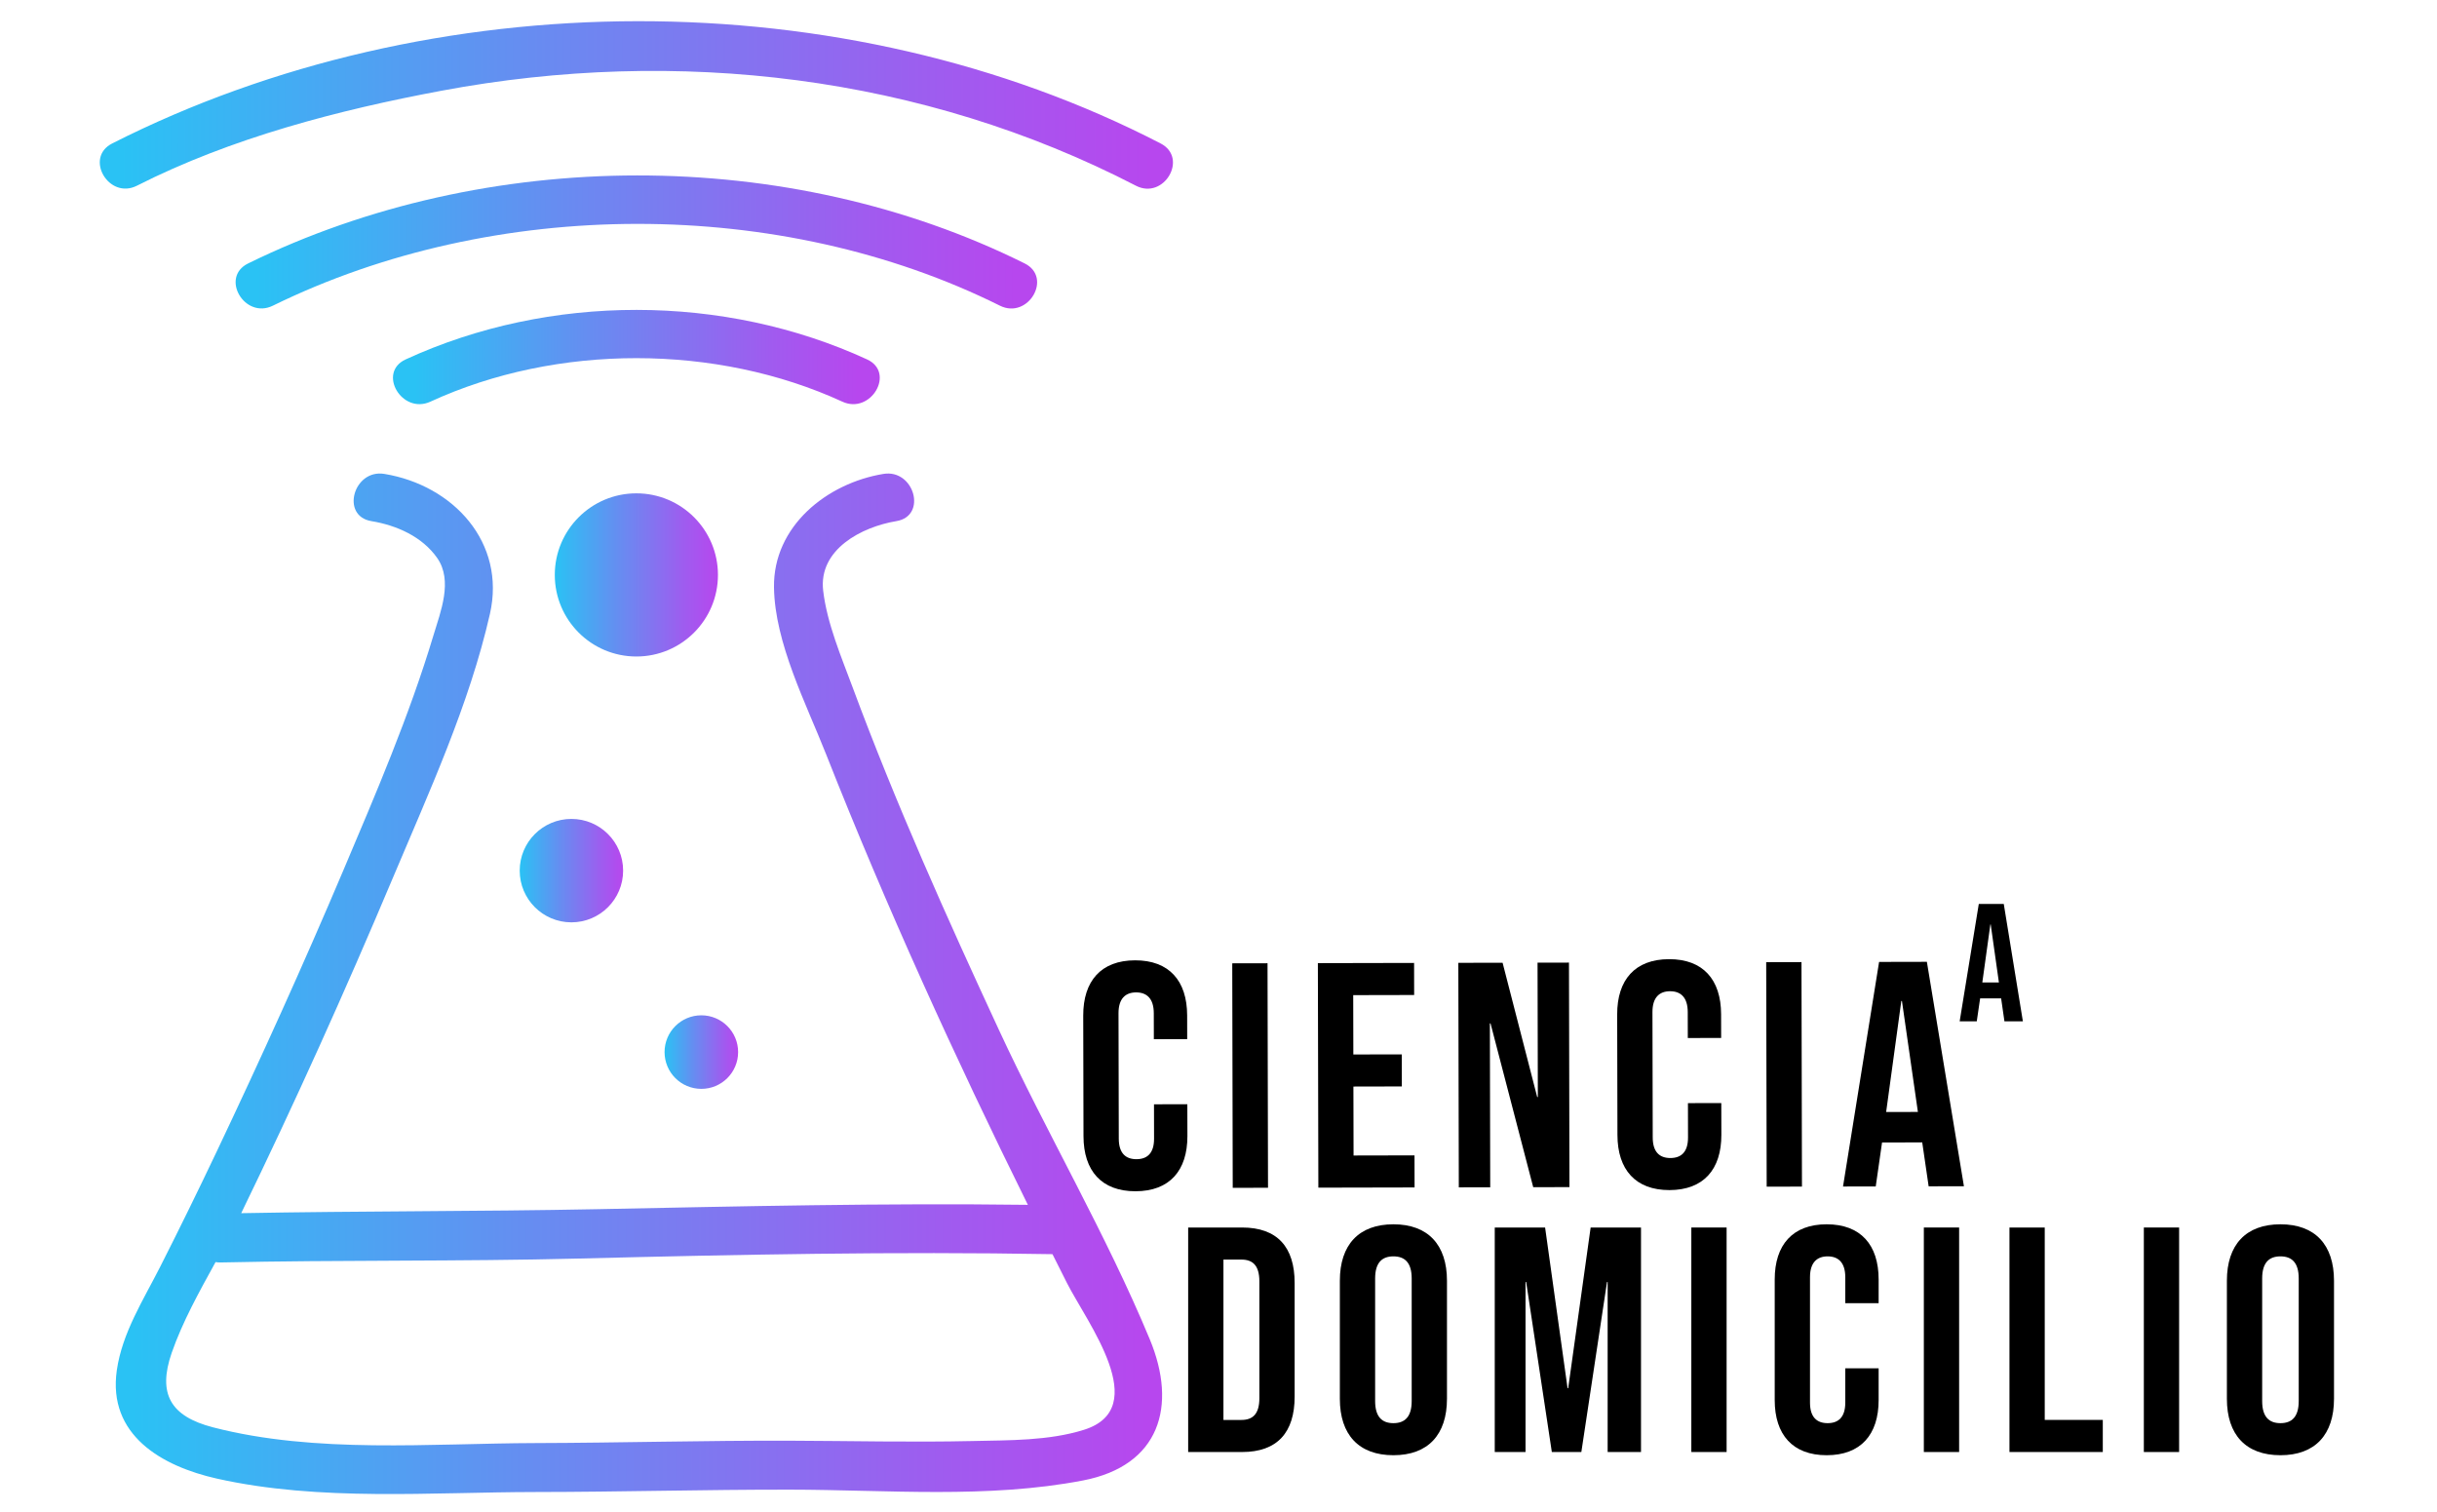
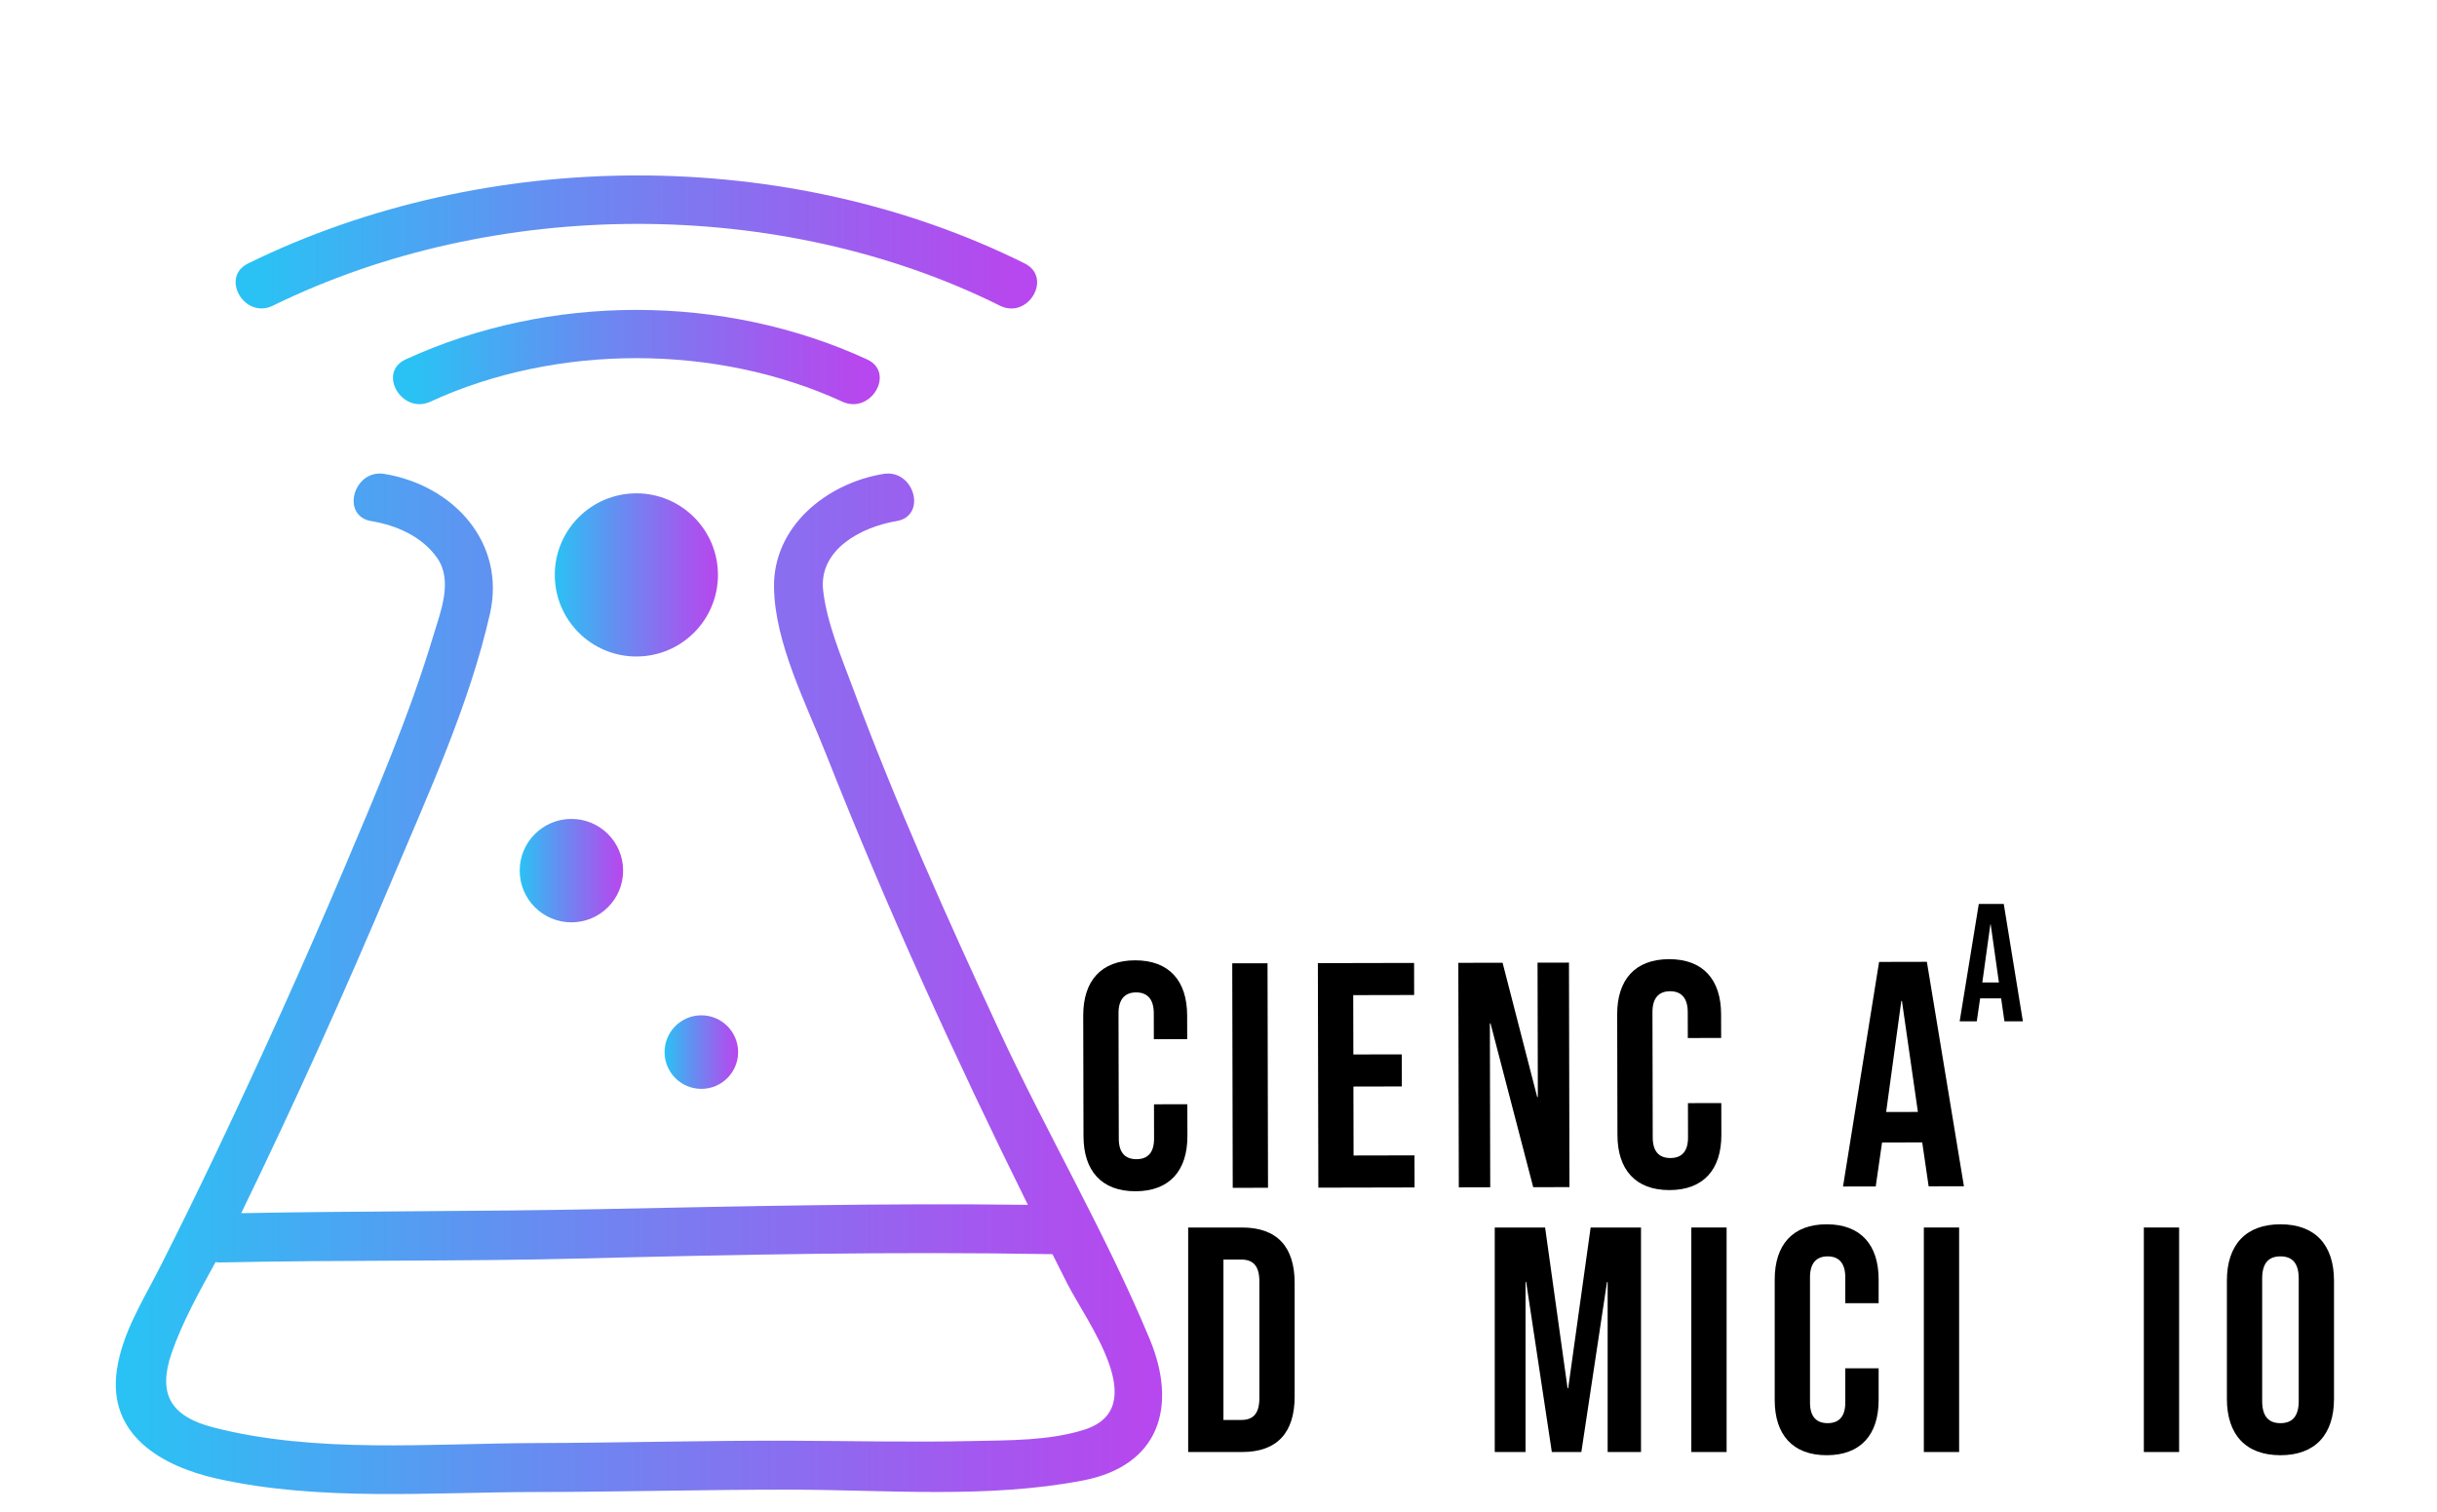
<svg xmlns="http://www.w3.org/2000/svg" version="1.1" id="Layer_1" x="0px" y="0px" width="800px" height="496.475px" viewBox="0 0 800 496.475" enable-background="new 0 0 800 496.475" xml:space="preserve">
  <g>
    <path d="M649.583,296.729h8.2l6.274,38.527h-6.054l-1.104-7.65v0.109h-6.878l-1.102,7.541h-5.614L649.583,296.729z    M656.186,322.488l-2.692-19.044h-0.113l-2.64,19.044H656.186z" />
  </g>
  <g>
    <path d="M355.682,372.962l-0.087-39.586c-0.023-11.372,5.859-18.123,17.019-18.146c11.161-0.023,17.069,6.701,17.095,18.072   l0.015,7.79l-10.947,0.025l-0.019-8.526c-0.009-4.846-2.333-6.84-5.806-6.833c-3.478,0.007-5.785,2.013-5.775,6.857l0.09,41.166   c0.013,4.843,2.328,6.731,5.806,6.726c3.475-0.008,5.789-1.908,5.774-6.751l-0.023-11.266l10.945-0.024l0.026,10.424   c0.024,11.368-5.858,18.12-17.018,18.146C361.617,391.058,355.707,384.333,355.682,372.962z" />
    <path d="M404.514,316.214l11.581-0.023l0.16,73.697l-11.582,0.024L404.514,316.214z" />
    <path d="M432.62,316.153l31.586-0.068l0.021,10.529l-20.004,0.043l0.042,19.477l15.897-0.033l0.021,10.526l-15.897,0.035   l0.051,22.636l20.005-0.043l0.024,10.528l-31.586,0.067L432.62,316.153z" />
    <path d="M478.73,316.052l14.529-0.029l11.361,44.088h0.21l-0.096-44.111l10.316-0.023l0.159,73.697l-11.895,0.025l-14.016-53.771   l-0.214,0.001l0.117,53.801l-10.315,0.021L478.73,316.052z" />
    <path d="M530.963,372.583l-0.087-39.586c-0.022-11.372,5.858-18.124,17.021-18.146c11.157-0.023,17.068,6.699,17.093,18.071   l0.017,7.79l-10.947,0.023l-0.019-8.525c-0.01-4.845-2.332-6.84-5.806-6.833c-3.479,0.009-5.787,2.013-5.778,6.856l0.09,41.166   c0.011,4.844,2.332,6.732,5.809,6.728c3.475-0.008,5.788-1.908,5.775-6.752l-0.024-11.267l10.946-0.023l0.024,10.423   c0.023,11.37-5.858,18.123-17.019,18.146C536.898,390.676,530.987,383.953,530.963,372.583z" />
-     <path d="M579.794,315.833l11.582-0.025l0.159,73.699l-11.581,0.025L579.794,315.833z" />
    <path d="M616.854,315.753l15.688-0.034l12.162,73.673l-11.582,0.023l-2.138-14.63l0.002,0.212l-13.161,0.027l-2.073,14.429   l-10.738,0.022L616.854,315.753z M629.594,364.997l-5.236-36.415h-0.209l-4.979,36.438L629.594,364.997z" />
  </g>
  <g>
    <path d="M390.042,402.934h17.688c11.581,0,17.268,6.42,17.268,18.213v37.271c0,11.792-5.687,18.215-17.268,18.215h-17.688V402.934z    M407.519,466.102c3.687,0,5.897-1.896,5.897-7.156v-38.324c0-5.266-2.212-7.16-5.897-7.16h-5.896v52.642L407.519,466.102   L407.519,466.102z" />
-     <path d="M439.836,459.153V420.41c0-11.793,6.212-18.531,17.584-18.531c11.369,0,17.581,6.738,17.581,18.531v38.743   c0,11.792-6.212,18.529-17.581,18.529C446.048,477.683,439.836,470.945,439.836,459.153z M463.42,459.89v-40.218   c0-5.265-2.316-7.265-6-7.265c-3.686,0-6.003,2-6.003,7.265v40.218c0,5.265,2.317,7.267,6.003,7.267   C461.104,467.156,463.42,465.154,463.42,459.89z" />
    <path d="M490.688,402.934h16.527l7.372,52.745h0.209l7.368-52.745h16.533v73.697h-10.95V420.83h-0.211l-8.424,55.802h-9.687   l-8.425-55.802h-0.209v55.802h-10.106v-73.698H490.688z" />
    <path d="M555.219,402.934h11.58v73.697h-11.58V402.934z" />
    <path d="M582.589,459.575v-39.586c0-11.372,5.899-18.11,17.06-18.11c11.159,0,17.055,6.738,17.055,18.11v7.79h-10.948v-8.526   c0-4.845-2.315-6.845-5.79-6.845c-3.477,0-5.793,2-5.793,6.845v41.166c0,4.843,2.316,6.737,5.793,6.737   c3.475,0,5.79-1.896,5.79-6.737v-11.267h10.948v10.423c0,11.37-5.896,18.107-17.055,18.107   C588.489,477.683,582.589,470.945,582.589,459.575z" />
    <path d="M631.544,402.934h11.582v73.697h-11.582V402.934z" />
-     <path d="M659.65,402.934h11.582v63.168h19.057v10.529H659.65V402.934z" />
    <path d="M703.764,402.934h11.58v73.697h-11.58V402.934z" />
    <path d="M731.026,459.153V420.41c0-11.793,6.212-18.531,17.584-18.531c11.367,0,17.58,6.738,17.58,18.531v38.743   c0,11.792-6.212,18.529-17.58,18.529C737.238,477.683,731.026,470.945,731.026,459.153z M754.609,459.89v-40.218   c0-5.265-2.316-7.265-5.999-7.265c-3.687,0-6.003,2-6.003,7.265v40.218c0,5.265,2.316,7.267,6.003,7.267   C752.293,467.156,754.609,465.154,754.609,459.89z" />
  </g>
  <linearGradient id="SVGID_1_" gradientUnits="userSpaceOnUse" x1="-46.727" y1="390.544" x2="286.937" y2="390.544" gradientTransform="matrix(1 0 0 -1 90 713.475)">
    <stop offset="0" style="stop-color:#2AC2F4" />
    <stop offset="0.391" style="stop-color:#668DF1" />
    <stop offset="0.802" style="stop-color:#A05BEF" />
    <stop offset="1" style="stop-color:#B747EE" />
  </linearGradient>
  <path fill="url(#SVGID_1_)" d="M377.431,439.604c-14.361-34.566-33.779-67.587-49.545-101.604  c-17.104-36.907-33.808-74.153-47.964-112.307c-3.737-10.063-8.421-21.023-9.695-31.783c-1.607-13.587,12.704-20.983,24.039-22.851  c10.206-1.683,5.861-17.166-4.271-15.495c-18.586,3.064-36.207,17.187-35.916,37.263c0.268,18.242,10.564,38.173,17.092,54.721  c19.802,50.186,42.305,99.521,66.246,147.946c-47.109-0.614-94.161,0.483-141.29,1.422c-38.992,0.773-77.971,0.582-116.945,1.314  c17.565-36.161,34.112-72.859,49.718-109.908c11.83-28.089,25.153-56.971,31.934-86.824c5.317-23.408-12.021-42.205-34.647-45.934  c-10.132-1.671-14.477,13.812-4.271,15.495c8.271,1.363,16.688,5.077,21.602,12.101c5.234,7.482,1.099,17.657-1.209,25.337  c-7.912,26.364-18.91,51.954-29.632,77.268c-13.132,31.002-27.036,61.684-41.476,92.101c-6.051,12.747-12.261,25.424-18.645,38.011  c-5.52,10.885-12.439,21.623-14.206,33.905c-3.059,21.274,14.713,31.51,32.873,35.58c33.657,7.545,70.461,4.431,104.654,4.396  c27.857-0.025,55.711-0.812,83.565-0.776c31.666,0.039,64.836,3.019,96.141-3.03C380.656,481.107,386.584,461.64,377.431,439.604z   M355.827,469.341c-11.59,3.634-24.568,3.408-36.577,3.681c-19.925,0.451-39.878-0.043-59.807-0.106  c-27.851-0.094-55.711,0.7-83.565,0.777c-34.487,0.092-72.24,3.562-105.97-5.173c-13.917-3.603-18.228-10.972-13.533-24.479  c3.521-10.126,9.016-20.005,14.387-29.759c0.505,0.08,1.031,0.136,1.601,0.124c39.272-0.856,78.477-0.296,117.767-1.287  c51.795-1.305,103.582-2.354,155.368-1.434c1.584,3.149,3.153,6.312,4.748,9.454C356.814,434.082,378.478,462.239,355.827,469.341z" />
  <g>
    <linearGradient id="SVGID_2_" gradientUnits="userSpaceOnUse" x1="46.093" y1="596.277" x2="191.75" y2="596.277" gradientTransform="matrix(1 0 0 -1 90 713.475)">
      <stop offset="0" style="stop-color:#2AC2F4" />
      <stop offset="0.391" style="stop-color:#668DF1" />
      <stop offset="0.802" style="stop-color:#A05BEF" />
      <stop offset="1" style="stop-color:#B747EE" />
    </linearGradient>
    <path fill="url(#SVGID_2_)" d="M141.283,131.851c41.583-19.132,94.005-18.962,135.243,0c9.343,4.298,17.515-9.549,8.109-13.874   c-46.969-21.601-104.226-21.735-151.462,0C123.767,122.303,131.939,136.15,141.283,131.851L141.283,131.851z" />
  </g>
  <g>
    <linearGradient id="SVGID_3_" gradientUnits="userSpaceOnUse" x1="-5.677" y1="634.047" x2="243.535" y2="634.047" gradientTransform="matrix(1 0 0 -1 90 713.475)">
      <stop offset="0" style="stop-color:#2AC2F4" />
      <stop offset="0.391" style="stop-color:#668DF1" />
      <stop offset="0.802" style="stop-color:#A05BEF" />
      <stop offset="1" style="stop-color:#B747EE" />
    </linearGradient>
    <path fill="url(#SVGID_3_)" d="M89.567,100.345c72.821-35.716,166.552-35.893,238.691,0c9.247,4.601,17.387-9.258,8.11-13.874   c-77.646-38.635-176.647-38.386-254.912,0C72.152,91.032,80.299,104.889,89.567,100.345L89.567,100.345z" />
  </g>
  <g>
    <linearGradient id="SVGID_4_" gradientUnits="userSpaceOnUse" x1="-50.336" y1="679.029" x2="288.199" y2="679.029" gradientTransform="matrix(1 0 0 -1 90 713.475)">
      <stop offset="0" style="stop-color:#2AC2F4" />
      <stop offset="0.391" style="stop-color:#668DF1" />
      <stop offset="0.802" style="stop-color:#A05BEF" />
      <stop offset="1" style="stop-color:#B747EE" />
    </linearGradient>
-     <path fill="url(#SVGID_4_)" d="M44.939,60.961c30.994-15.712,66.157-24.855,100.1-31.199   c77.299-14.445,157.75-5.056,227.854,31.199c9.188,4.752,17.317-9.111,8.11-13.874c-104.043-53.81-239.204-53.214-344.175,0   C27.586,51.774,35.72,65.635,44.939,60.961L44.939,60.961z" />
  </g>
  <linearGradient id="SVGID_5_" gradientUnits="userSpaceOnUse" x1="92.124" y1="524.755" x2="145.684" y2="524.755" gradientTransform="matrix(1 0 0 -1 90 713.475)">
    <stop offset="0" style="stop-color:#2AC2F4" />
    <stop offset="0.391" style="stop-color:#668DF1" />
    <stop offset="0.802" style="stop-color:#A05BEF" />
    <stop offset="1" style="stop-color:#B747EE" />
  </linearGradient>
  <circle fill="url(#SVGID_5_)" cx="208.904" cy="188.72" r="26.78" />
  <linearGradient id="SVGID_6_" gradientUnits="userSpaceOnUse" x1="128.157" y1="368.123" x2="152.303" y2="368.123" gradientTransform="matrix(1 0 0 -1 90 713.475)">
    <stop offset="0" style="stop-color:#2AC2F4" />
    <stop offset="0.391" style="stop-color:#668DF1" />
    <stop offset="0.802" style="stop-color:#A05BEF" />
    <stop offset="1" style="stop-color:#B747EE" />
  </linearGradient>
  <circle fill="url(#SVGID_6_)" cx="230.23" cy="345.352" r="12.073" />
  <linearGradient id="SVGID_7_" gradientUnits="userSpaceOnUse" x1="80.604" y1="427.687" x2="114.554" y2="427.687" gradientTransform="matrix(1 0 0 -1 90 713.475)">
    <stop offset="0" style="stop-color:#2AC2F4" />
    <stop offset="0.391" style="stop-color:#668DF1" />
    <stop offset="0.802" style="stop-color:#A05BEF" />
    <stop offset="1" style="stop-color:#B747EE" />
  </linearGradient>
  <circle fill="url(#SVGID_7_)" cx="187.579" cy="285.788" r="16.975" />
</svg>